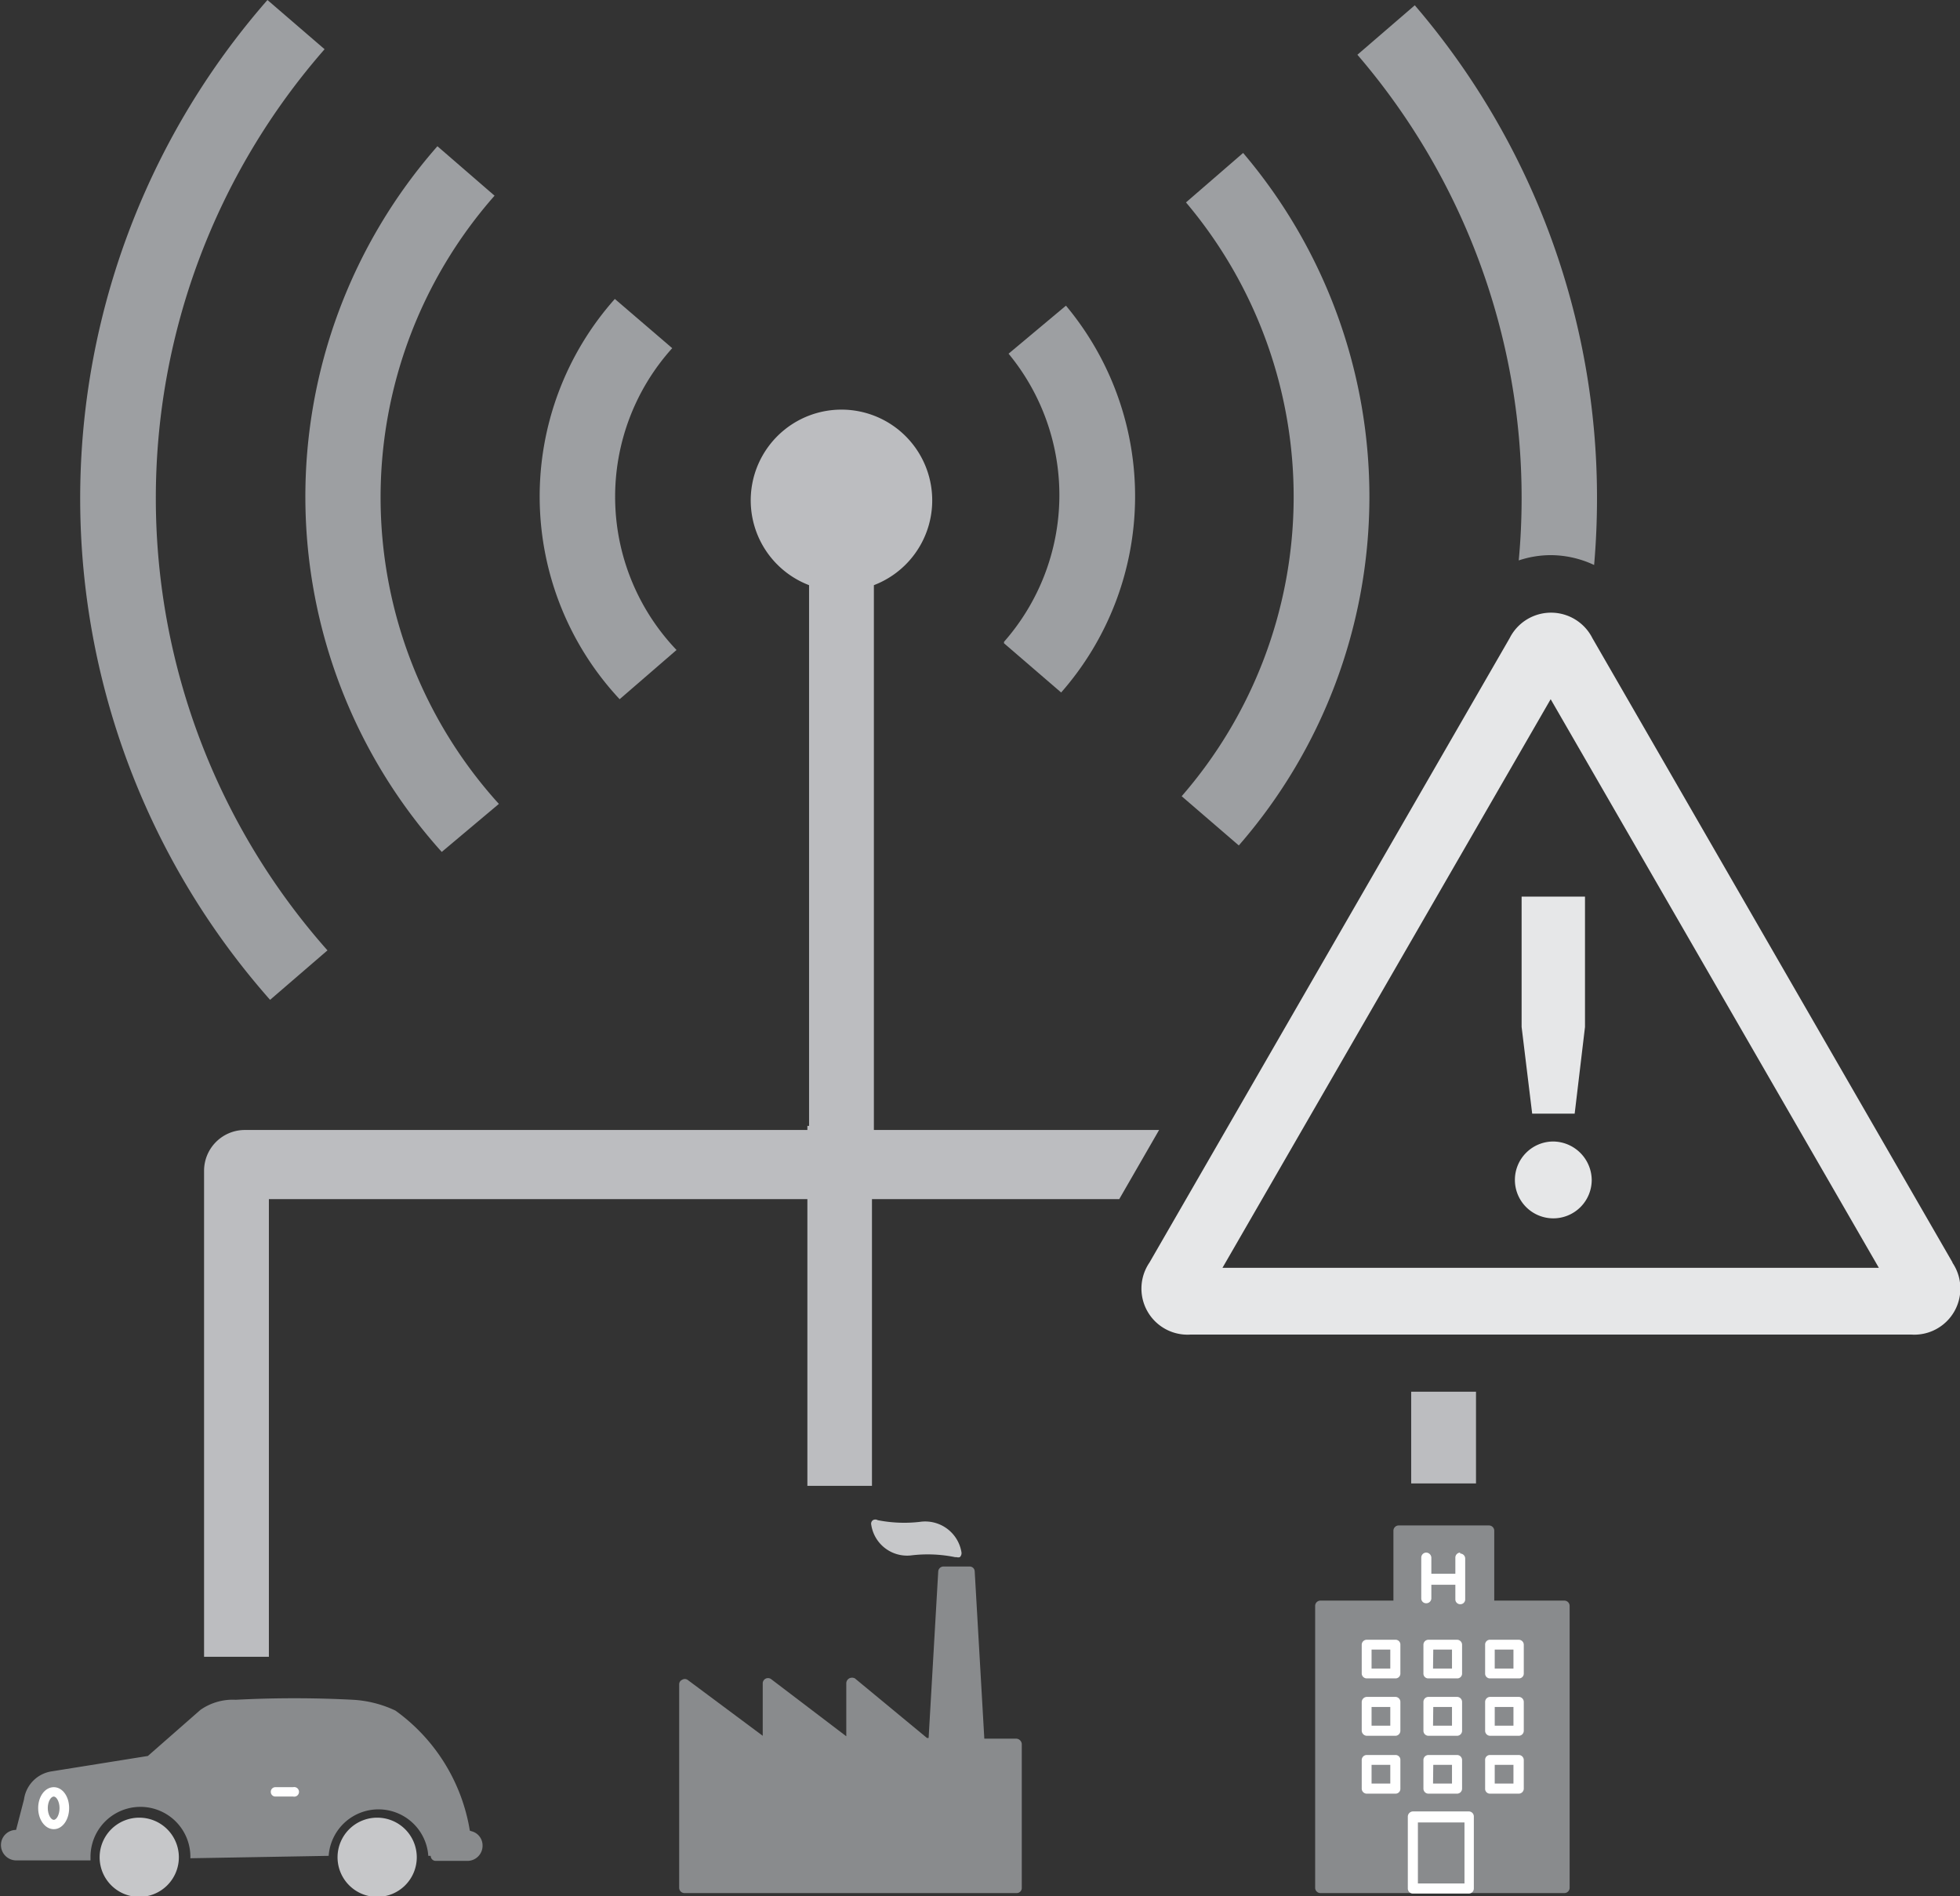
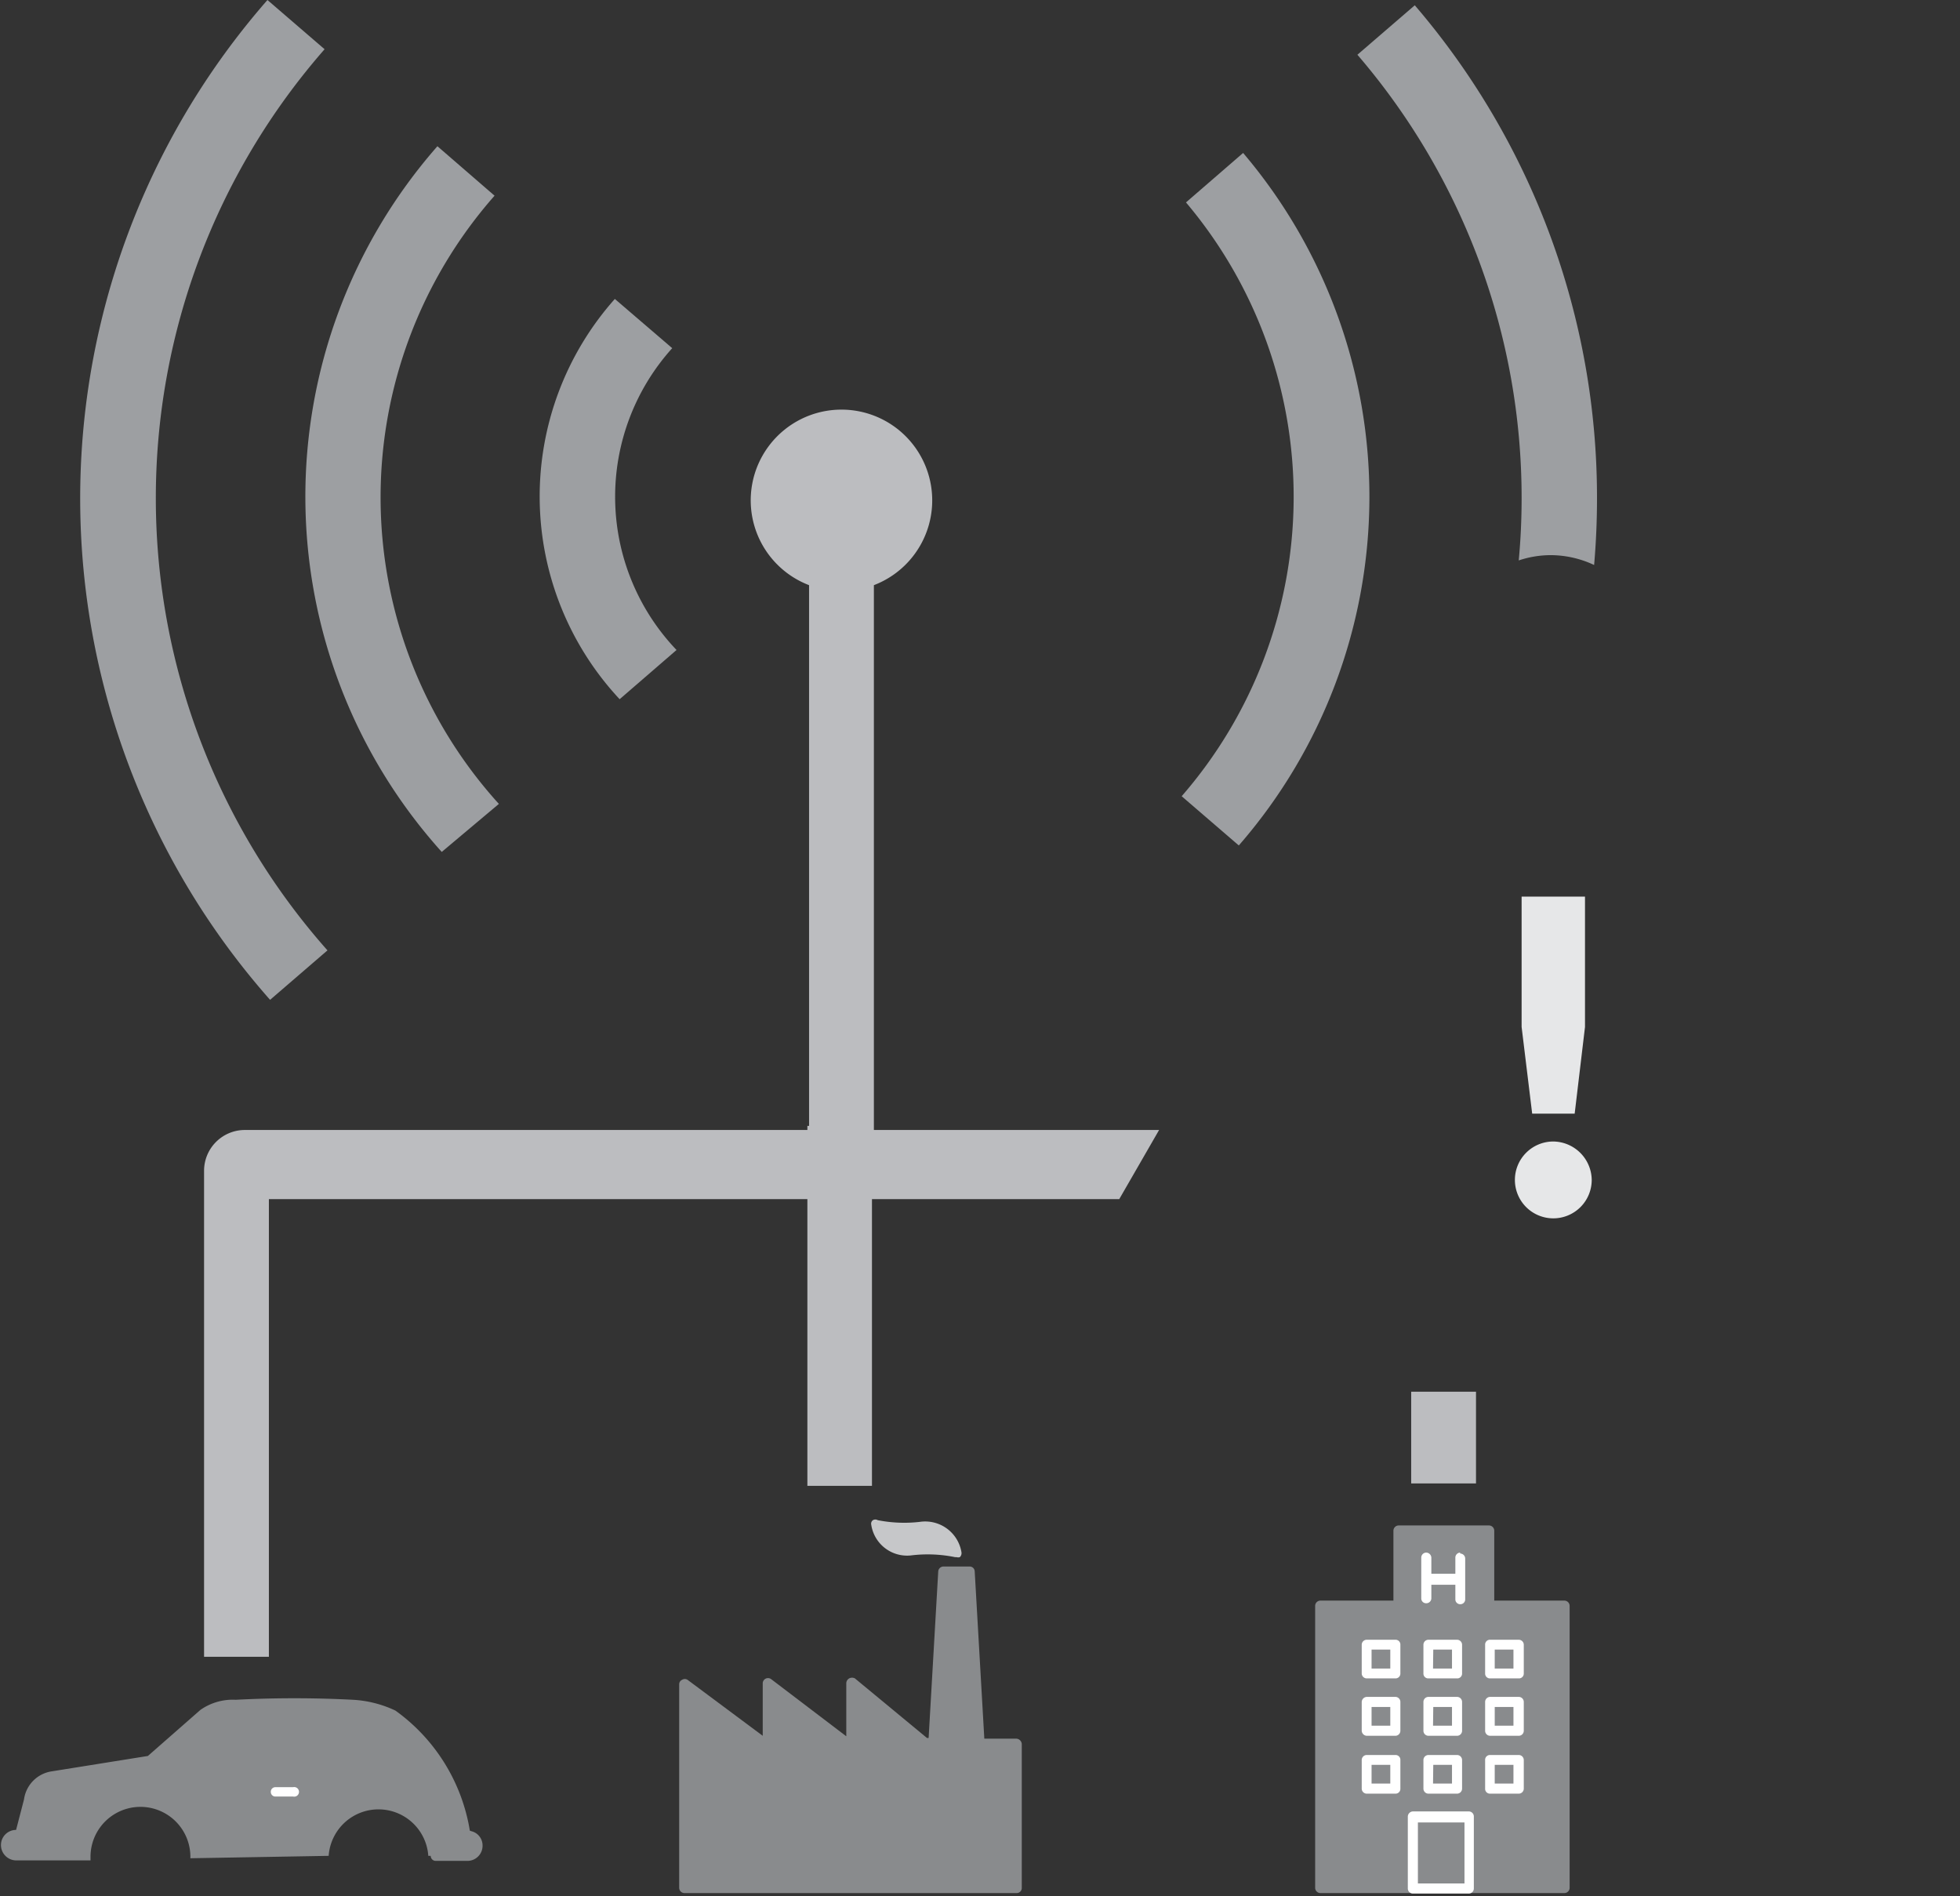
<svg xmlns="http://www.w3.org/2000/svg" width="81.64" height="78.97" viewBox="0 0 81.64 78.97">
  <rect x="0" y="0" width="81.64" height="78.97" fill="#333333" stroke="none" />
  <defs>
    <style>.cls-1{fill:#898b8d;}.cls-2{fill:#fff;}.cls-3{fill:#c6c7c9;}.cls-4{fill:#9d9fa2;}.cls-5{fill:#bcbdc0;}.cls-6{fill:#e6e7e8;}</style>
  </defs>
  <title>Asset 69</title>
  <g id="Layer_2" data-name="Layer 2">
    <g id="_5G_Enterprise_Network" data-name="5G Enterprise Network">
      <path class="cls-1" d="M19.57,76.24a7.67,7.67,0,0,0-3.1-5,4.75,4.75,0,0,0-1.77-.45,47.13,47.13,0,0,0-4.88,0,2.35,2.35,0,0,0-1.47.42L6.16,73.13l-4,.64A1.37,1.37,0,0,0,1,74.94L.67,76.21h0a.63.63,0,0,0-.63.63.64.64,0,0,0,.63.64h3.1s0-.1,0-.15a2.08,2.08,0,0,1,4.16,0v.06l5.76-.1a2.08,2.08,0,0,1,4.15,0h.1a.21.21,0,0,0,.21.21h1.32a.63.63,0,0,0,.63-.63.61.61,0,0,0-.48-.61" />
      <path class="cls-1" d="M42.33,78.84H28.51a.22.22,0,0,1-.22-.22V70.15a.2.2,0,0,1,.12-.19.21.21,0,0,1,.23,0l3.13,2.33V70.1a.22.22,0,0,1,.35-.17l3.13,2.38V70.1a.24.24,0,0,1,.12-.2.26.26,0,0,1,.24,0l3,2.48h.07l.4-6.93a.22.22,0,0,1,.22-.21h1.08a.21.21,0,0,1,.22.21L41,72.41h1.34a.24.24,0,0,1,.22.22l0,6a.21.21,0,0,1-.22.21" />
      <path class="cls-1" d="M65.16,66.66H62.24V63.75a.22.22,0,0,0-.22-.22H58.26a.22.22,0,0,0-.22.22v2.91H55a.22.22,0,0,0-.22.22V78.62a.22.22,0,0,0,.22.22H65.16a.22.22,0,0,0,.22-.22V66.88a.22.22,0,0,0-.22-.22" />
      <path class="cls-2" d="M60.82,64.66a.21.21,0,0,0-.2.21v.67h-1v-.67a.22.22,0,0,0-.21-.21.21.21,0,0,0-.21.21v1.7a.2.2,0,0,0,.21.2.21.21,0,0,0,.21-.2V66h1v.61a.2.2,0,0,0,.2.2.2.2,0,0,0,.21-.2v-1.7a.21.21,0,0,0-.21-.21" />
      <path class="cls-2" d="M61.18,78.86H58.85a.21.21,0,0,1-.21-.21v-3a.22.22,0,0,1,.21-.21h2.33a.21.21,0,0,1,.21.21v3a.21.21,0,0,1-.21.21m-2.12-.42H61V75.9H59.06Z" />
      <path class="cls-2" d="M58.13,69.9h-1.2a.21.21,0,0,1-.21-.2V68.5a.21.21,0,0,1,.21-.21h1.2a.2.2,0,0,1,.2.21v1.2a.2.2,0,0,1-.2.2m-1-.41h.78V68.7h-.78Z" />
      <path class="cls-2" d="M60.69,69.9H59.5a.2.2,0,0,1-.21-.2V68.5a.21.21,0,0,1,.21-.21h1.19a.21.21,0,0,1,.21.21v1.2a.2.2,0,0,1-.21.2m-1-.41h.79V68.7H59.7Z" />
      <path class="cls-2" d="M63.26,69.9h-1.2a.2.2,0,0,1-.2-.2V68.5a.2.2,0,0,1,.2-.21h1.2a.21.21,0,0,1,.21.21v1.2a.2.2,0,0,1-.21.2m-1-.41h.78V68.7h-.78Z" />
      <path class="cls-2" d="M58.13,72.29h-1.2a.22.22,0,0,1-.21-.21v-1.2a.22.22,0,0,1,.21-.21h1.2a.21.21,0,0,1,.2.21v1.2a.21.21,0,0,1-.2.21m-1-.42h.78v-.78h-.78Z" />
      <path class="cls-2" d="M60.69,72.29H59.5a.21.21,0,0,1-.21-.21v-1.2a.21.21,0,0,1,.21-.21h1.19a.21.21,0,0,1,.21.21v1.2a.21.21,0,0,1-.21.21m-1-.42h.79v-.78H59.7Z" />
      <path class="cls-2" d="M63.26,72.29h-1.2a.21.21,0,0,1-.2-.21v-1.2a.21.21,0,0,1,.2-.21h1.2a.21.21,0,0,1,.21.21v1.2a.21.21,0,0,1-.21.21m-1-.42h.78v-.78h-.78Z" />
      <path class="cls-2" d="M58.13,74.7h-1.2a.21.21,0,0,1-.21-.21V73.3a.21.21,0,0,1,.21-.21h1.2a.2.2,0,0,1,.2.21v1.19a.2.2,0,0,1-.2.21m-1-.42h.78V73.5h-.78Z" />
      <path class="cls-2" d="M60.69,74.7H59.5a.21.21,0,0,1-.21-.21V73.3a.21.21,0,0,1,.21-.21h1.19a.21.21,0,0,1,.21.21v1.19a.21.21,0,0,1-.21.21m-1-.42h.79V73.5H59.7Z" />
      <path class="cls-2" d="M63.26,74.7h-1.2a.2.2,0,0,1-.2-.21V73.3a.2.2,0,0,1,.2-.21h1.2a.21.21,0,0,1,.21.21v1.19a.21.21,0,0,1-.21.21m-1-.42h.78V73.5h-.78Z" />
      <path class="cls-3" d="M39.84,64.85h-.06a5.69,5.69,0,0,0-1.85-.07,1.51,1.51,0,0,1-1.64-1.28.18.18,0,0,1,.07-.19.2.2,0,0,1,.2,0,5.67,5.67,0,0,0,1.76.07,1.53,1.53,0,0,1,1.73,1.28.23.23,0,0,1-.07.19.24.24,0,0,1-.14,0" />
-       <path class="cls-2" d="M2.24,76.18c-.36,0-.65-.39-.65-.88s.29-.87.65-.87.64.38.64.87-.28.88-.64.88m0-1.36c-.12,0-.25.21-.25.48s.13.49.25.49.24-.22.24-.49-.13-.48-.24-.48" />
      <path class="cls-2" d="M12.21,74.82h-.74a.19.19,0,0,1-.19-.19.19.19,0,0,1,.19-.2h.74a.2.2,0,1,1,0,.39" />
-       <path class="cls-3" d="M5.8,79a1.65,1.65,0,1,1,1.65-1.65A1.65,1.65,0,0,1,5.8,79" />
-       <path class="cls-3" d="M15.71,79a1.65,1.65,0,1,1,1.65-1.65A1.65,1.65,0,0,1,15.71,79" />
+       <path class="cls-3" d="M5.8,79A1.65,1.65,0,0,1,5.8,79" />
      <path class="cls-4" d="M49.22,33.16l2.38,2.05a22.11,22.11,0,0,0,.18-28.84L49.4,8.43a19,19,0,0,1-.18,24.73" />
-       <path class="cls-4" d="M41.82,26.79l2.38,2.05a12.38,12.38,0,0,0,.2-16.11l-2.39,2a9.25,9.25,0,0,1-.19,12" />
      <path class="cls-4" d="M18.4,35.48l2.38-2A19,19,0,0,1,20.6,8.15L18.22,6.09a22.11,22.11,0,0,0,.18,29.39" />
      <path class="cls-4" d="M28.18,27.07A9.24,9.24,0,0,1,28,14.5l-2.39-2.05a12.37,12.37,0,0,0,.2,16.67Z" />
      <path class="cls-4" d="M13.64,39.58a28.38,28.38,0,0,1-.12-37.53L11.14,0a31.52,31.52,0,0,0,.11,41.64Z" />
      <path class="cls-5" d="M48.28,47.06H36.4V24.37a3.78,3.78,0,1,0-2.7,0V46.89h-.07v.17H10.2a1.7,1.7,0,0,0-1.7,1.7V69h2.7V49.94H33.63V61.88h2.69V49.94h10.3Z" />
      <rect class="cls-5" x="58.78" y="57.96" width="2.7" height="3.82" />
-       <path class="cls-6" d="M81.33,52.58l-15-26a1.93,1.93,0,0,0-3.45,0l-15,26a1.92,1.92,0,0,0,1.72,3h30a1.92,1.92,0,0,0,1.72-3m-30.4.22L64.59,29.12,78.26,52.8Z" />
      <polygon class="cls-6" points="63.38 42.77 63.82 46.38 65.59 46.38 66.02 42.77 66.02 37.34 63.38 37.34 63.38 42.77" />
      <path class="cls-6" d="M64.7,47.54a1.6,1.6,0,1,0,1.6,1.6,1.62,1.62,0,0,0-1.6-1.6" />
      <path class="cls-4" d="M63.26,23.34a4.21,4.21,0,0,1,1.33-.22,4.28,4.28,0,0,1,1.81.41c.08-.92.12-1.84.12-2.78A31.48,31.48,0,0,0,58.93.22L56.54,2.28a28.31,28.31,0,0,1,6.84,18.47C63.38,21.63,63.34,22.49,63.26,23.34Z" />
    </g>
  </g>
</svg>